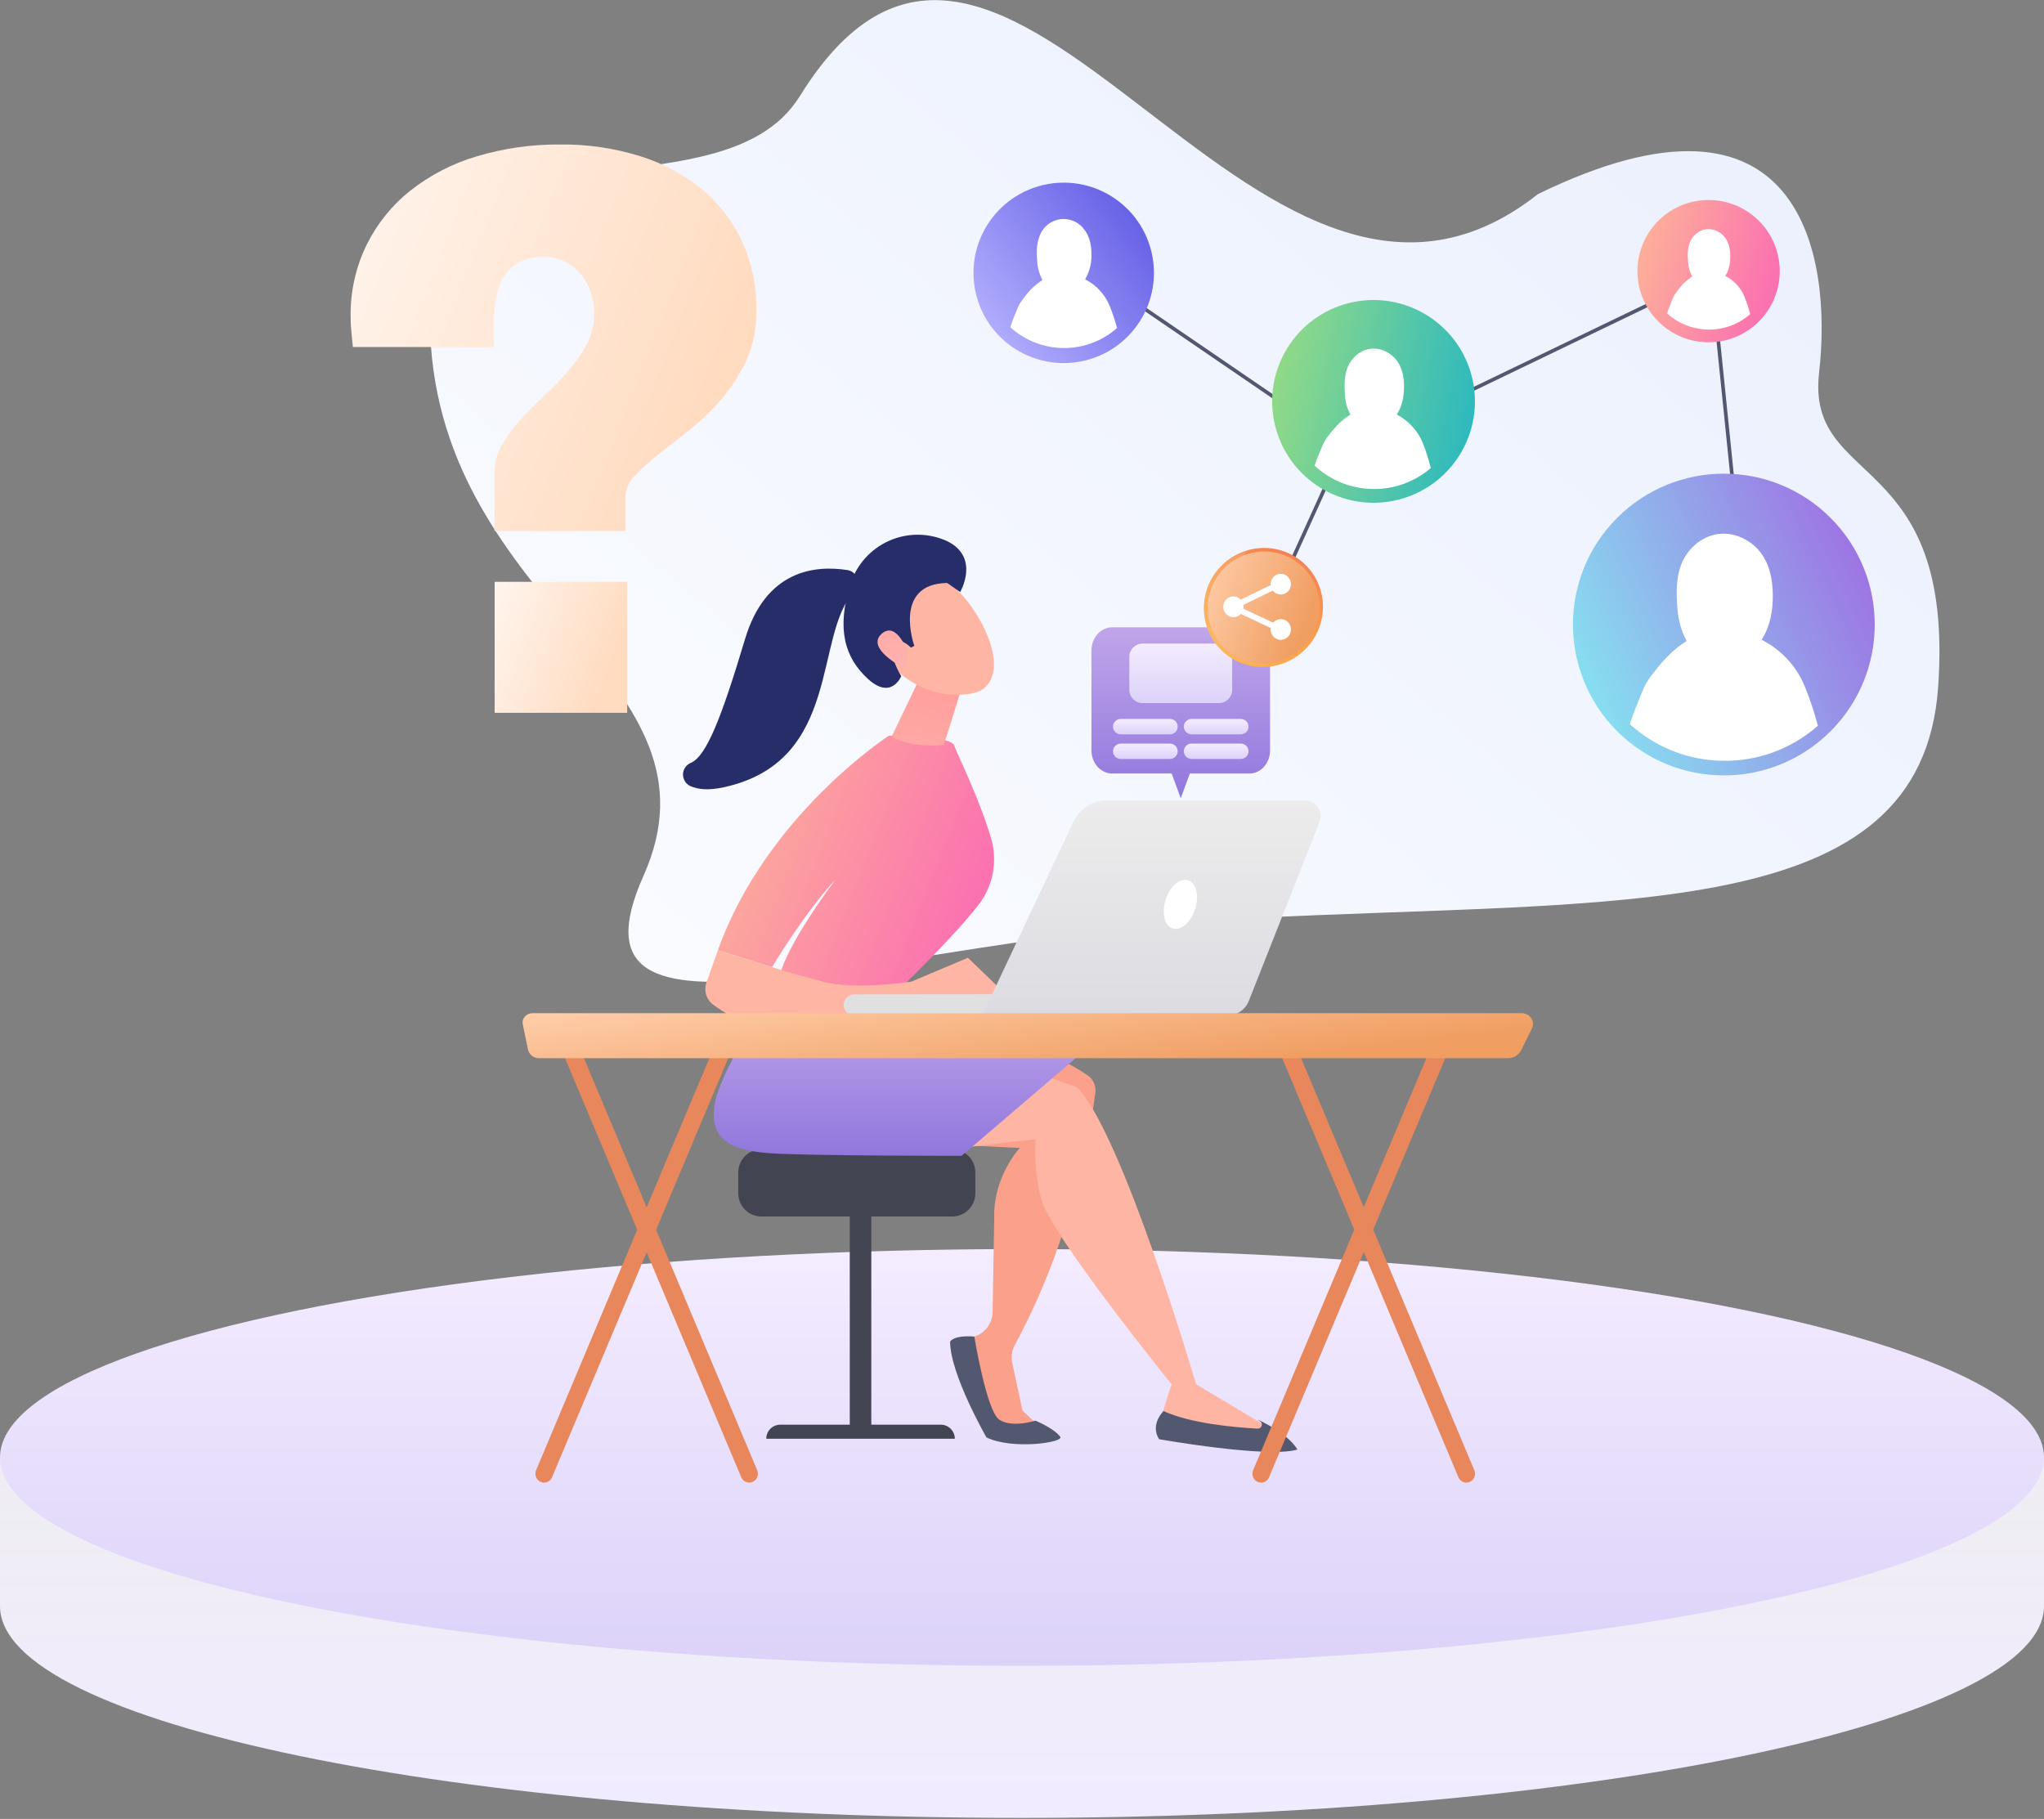
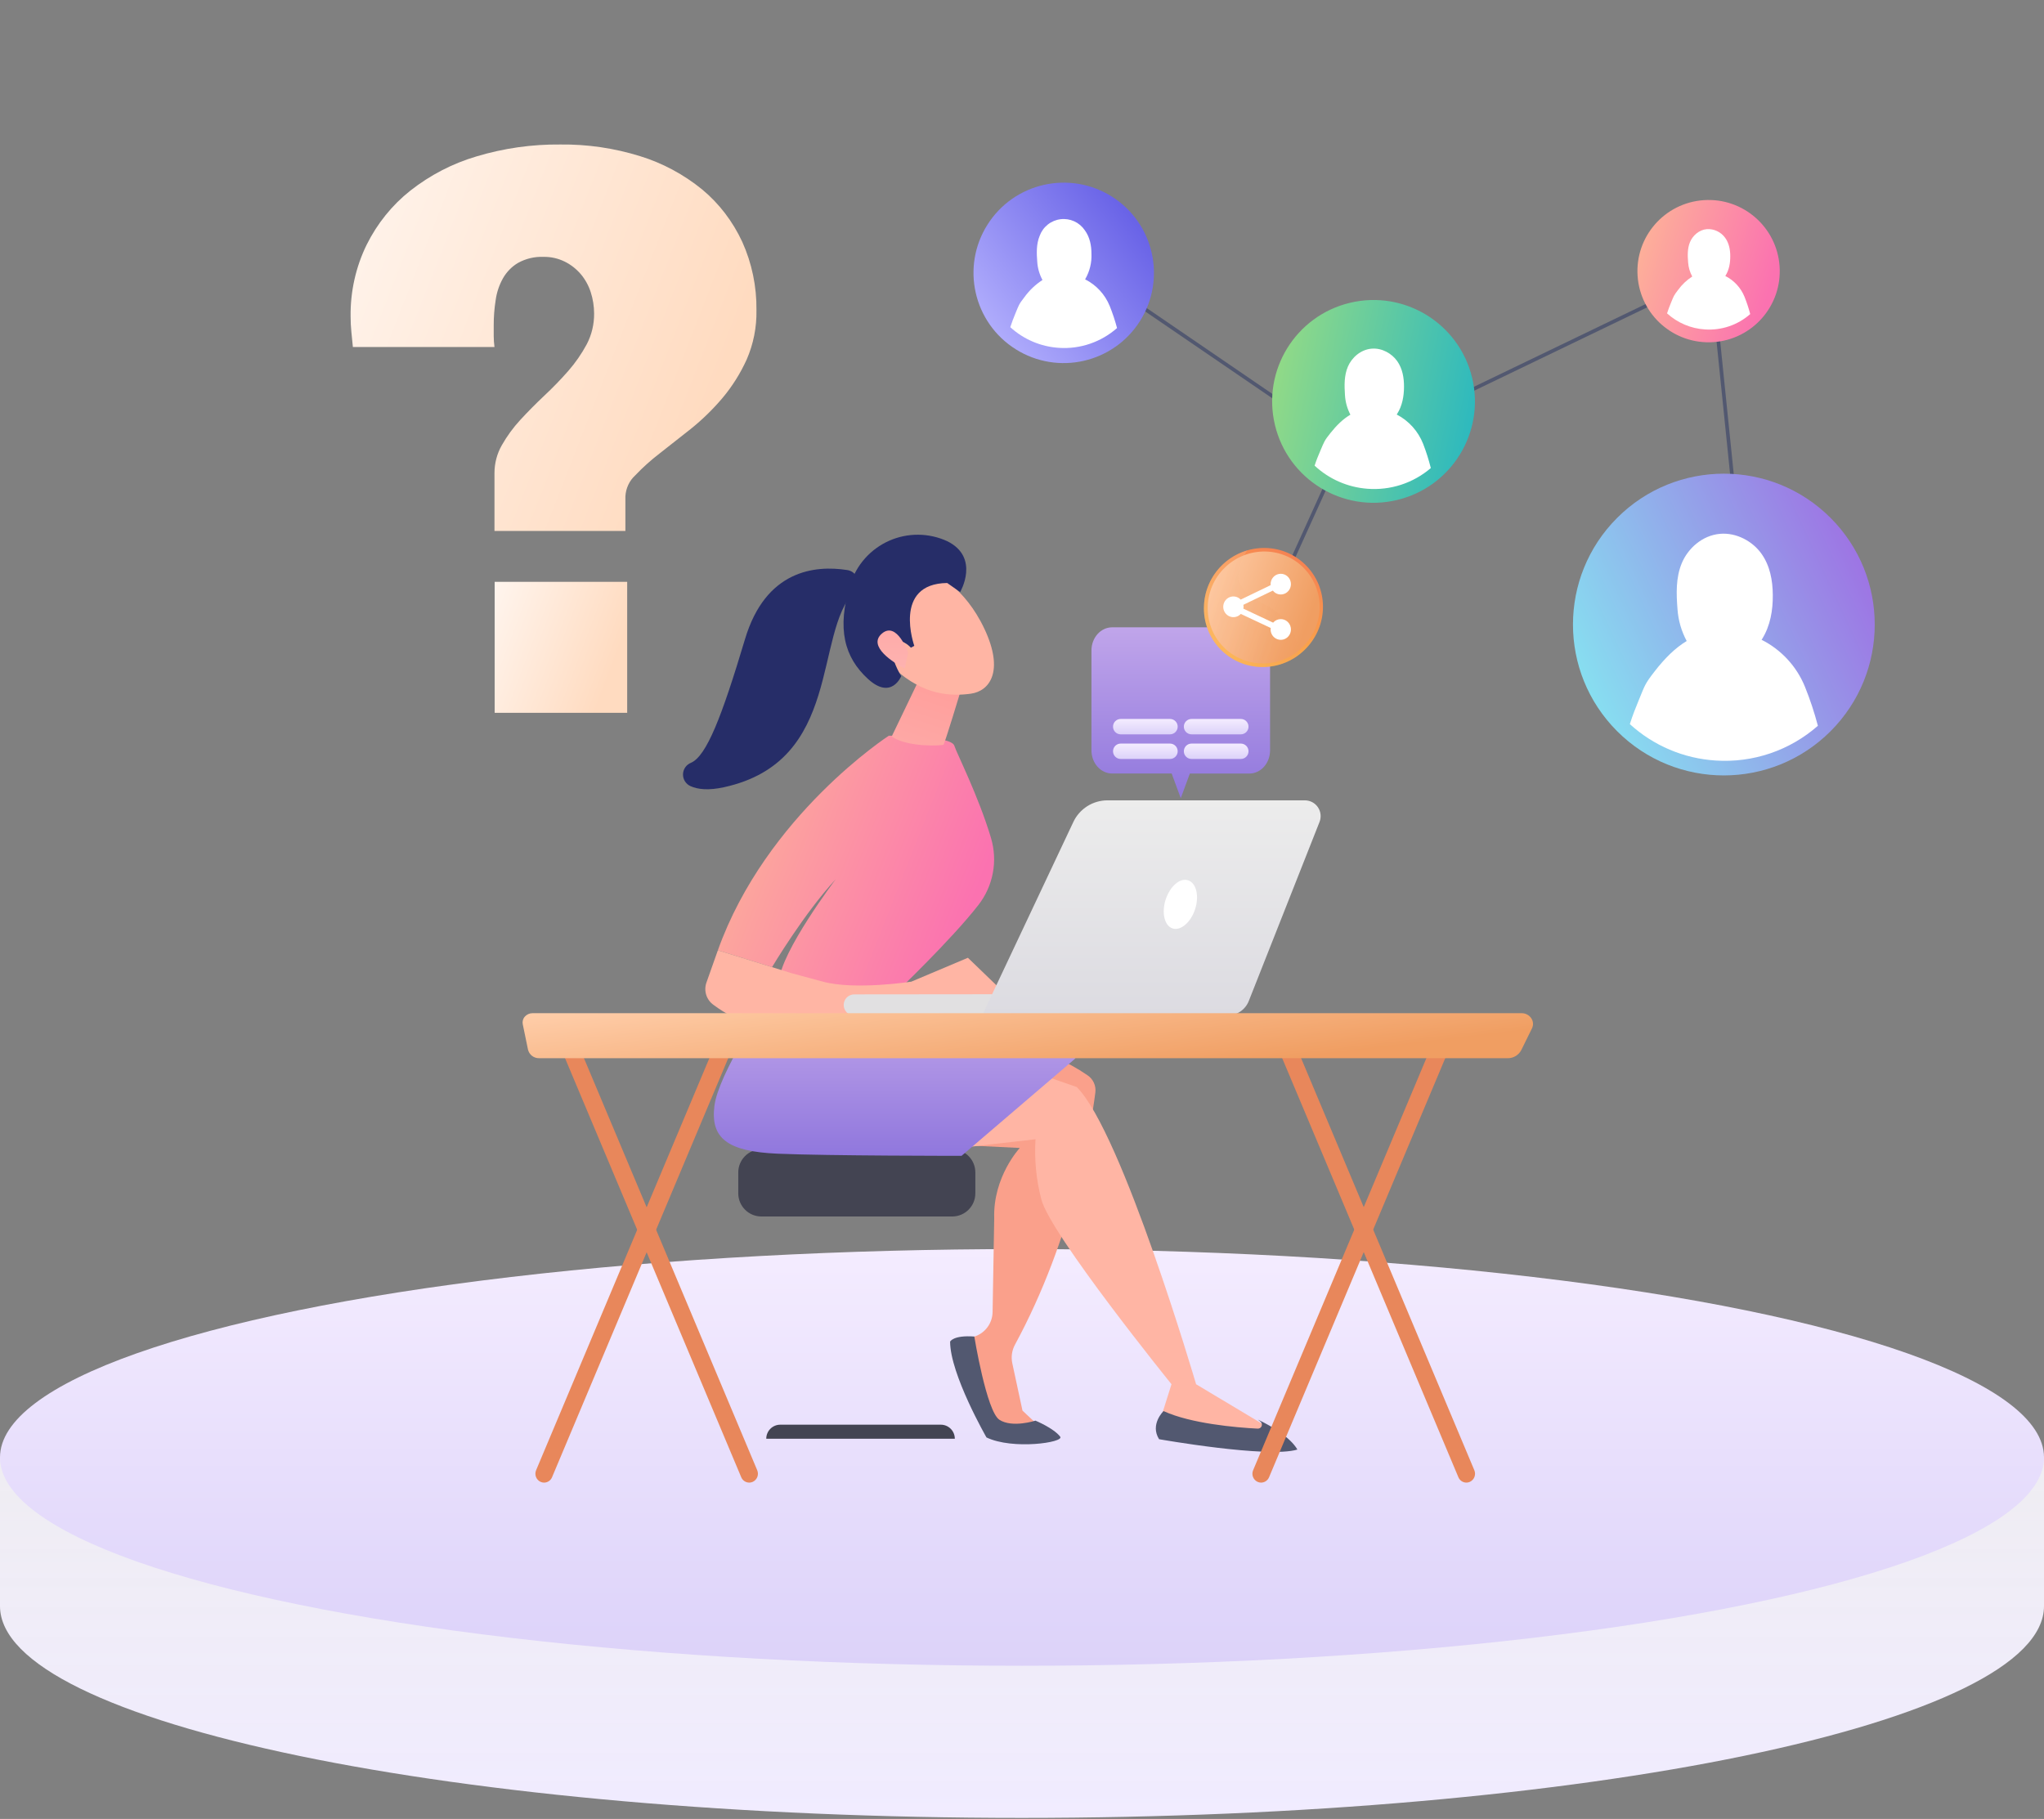
<svg xmlns="http://www.w3.org/2000/svg" width="309" height="275" viewBox="0 0 309 275" fill="none">
  <rect x="0" y="0" width="309" height="275" fill="#808080" stroke="none" />
-   <path d="M120.916 14.531C108.617 34.374 63.64 14.691 65.032 50.308C66.669 92.014 110.646 102.532 97.273 132.428C83.901 162.323 131.71 141.752 188.5 138.844C245.29 135.936 290.5 139.844 293 103.844C295.5 67.844 273 73.844 275 56.344C277 38.844 272.5 9.844 232.5 29.344C189.346 63.428 152.055 -35.721 120.916 14.531Z" fill="url(#paint0_linear_2607_6798)" />
  <path d="M282.514 218.844L0 220.226V242.823C0 260.513 69.139 274.844 154.447 274.844C239.754 274.844 309 260.468 309 242.823V220.226L282.514 218.844Z" fill="url(#paint1_linear_2607_6798)" />
  <ellipse cx="154.5" cy="220.344" rx="154.5" ry="31.5" fill="url(#paint2_linear_2607_6798)" />
  <path d="M84.689 21.847C88.777 21.797 92.85 22.391 96.772 23.612C100.165 24.657 103.345 26.363 106.147 28.643C108.706 30.766 110.778 33.474 112.21 36.564C113.667 39.789 114.401 43.327 114.356 46.901C114.403 49.466 113.901 52.008 112.887 54.337C111.926 56.459 110.688 58.428 109.21 60.185C107.765 61.889 106.171 63.444 104.449 64.829C102.748 66.183 101.165 67.429 99.7 68.569C98.394 69.569 97.164 70.675 96.022 71.879C95.586 72.276 95.23 72.762 94.976 73.308C94.722 73.854 94.575 74.449 94.543 75.057V80.275H74.752V71.515C74.754 70.037 75.136 68.588 75.856 67.323C76.646 65.932 77.586 64.644 78.658 63.483C79.797 62.248 81.005 61.027 82.283 59.821C83.549 58.639 84.759 57.391 85.908 56.081C86.987 54.85 87.927 53.492 88.71 52.032C89.447 50.617 89.827 49.025 89.814 47.409C89.813 46.309 89.641 45.217 89.304 44.176C88.98 43.172 88.47 42.245 87.804 41.452C87.127 40.66 86.309 40.019 85.397 39.565C84.388 39.064 83.283 38.815 82.168 38.837C80.835 38.779 79.51 39.091 78.325 39.741C77.38 40.294 76.59 41.101 76.033 42.08C75.462 43.096 75.087 44.221 74.929 45.39C74.732 46.637 74.634 47.899 74.637 49.163V50.807C74.64 51.361 74.678 51.914 74.752 52.462H53.346C53.262 51.668 53.189 50.895 53.116 50.156C53.04 49.386 53.002 48.613 53.002 47.839C52.956 44.071 53.79 40.35 55.429 37.005C57.025 33.795 59.278 31.002 62.023 28.83C65.033 26.464 68.43 24.706 72.043 23.645C76.156 22.41 80.415 21.804 84.689 21.847Z" fill="url(#paint3_linear_2607_6798)" />
  <path d="M94.814 87.965H74.783V107.768H94.814V87.965Z" fill="url(#paint4_linear_2607_6798)" />
-   <path d="M131.718 181.64H128.463V216.836H131.718V181.64Z" fill="#434452" />
  <path d="M115.84 217.516H144.343C144.343 217.238 144.289 216.962 144.183 216.705C144.077 216.447 143.921 216.213 143.725 216.016C143.528 215.819 143.295 215.663 143.038 215.556C142.781 215.449 142.505 215.395 142.227 215.395H117.956C117.678 215.395 117.402 215.449 117.145 215.556C116.888 215.663 116.654 215.819 116.458 216.016C116.261 216.213 116.105 216.447 115.999 216.705C115.893 216.962 115.839 217.238 115.84 217.516Z" fill="#434452" />
  <path d="M143.946 173.755H115.108C113.175 173.755 111.607 175.323 111.607 177.256V180.417C111.607 182.351 113.175 183.918 115.108 183.918H143.946C145.879 183.918 147.446 182.351 147.446 180.417V177.256C147.446 175.323 145.879 173.755 143.946 173.755Z" fill="#434452" />
  <path d="M154.119 158.174C157.799 158.941 161.291 160.431 164.391 162.558C164.815 162.838 165.152 163.232 165.363 163.693C165.575 164.155 165.653 164.667 165.588 165.171C164.935 170.328 162.26 187.022 153.429 203.314C152.968 204.176 152.829 205.175 153.037 206.13L154.573 213.268L157.416 215.933H150.09L145.21 202.734L147.3 202.076C148.088 201.824 148.778 201.332 149.272 200.669C149.766 200.005 150.039 199.203 150.054 198.376L150.299 184.221C150.09 177.91 154.166 173.557 154.166 173.557L142.467 172.988L154.119 158.174Z" fill="#FAA08B" />
  <path d="M160.275 217.207C160.944 218.08 153.095 219.235 149.13 217.322C149.13 217.322 143.633 207.76 143.633 202.838C143.633 202.838 144.072 201.835 147.29 202.065C147.29 202.065 149.135 213.383 151.084 214.652C153.033 215.922 156.534 214.783 156.534 214.783C156.534 214.783 159.292 215.922 160.275 217.207Z" fill="#525870" />
  <path d="M143.945 173.75C144.008 173.64 156.543 172.245 156.543 172.245C156.353 175.291 156.648 178.347 157.416 181.3C158.696 186.525 177.099 209.276 177.099 209.276L175.171 215.394C180.815 217.44 186.932 217.803 192.779 216.439L180.819 209.281C180.819 209.281 169.627 171.137 162.771 164.345L150.231 159.998L143.945 173.75Z" fill="#FFB5A4" />
-   <path d="M115.839 151.564C115.839 151.564 108.618 162.307 108.001 167.203C107.385 172.099 109.982 174.095 117.558 174.424C125.134 174.754 145.361 174.748 145.361 174.748L162.604 159.993C162.604 159.993 150.027 155.504 146.751 154.245C143.475 152.986 115.839 151.564 115.839 151.564Z" fill="url(#paint5_linear_2607_6798)" />
+   <path d="M115.839 151.564C115.839 151.564 108.618 162.307 108.001 167.203C107.385 172.099 109.982 174.095 117.558 174.424C125.134 174.754 145.361 174.748 145.361 174.748L162.604 159.993C162.604 159.993 150.027 155.504 146.751 154.245Z" fill="url(#paint5_linear_2607_6798)" />
  <path d="M175.897 213.335C175.897 213.335 173.807 215.347 175.223 217.589C175.223 217.589 191.682 220.504 196.123 219.156C196.123 219.156 195.193 217.035 190.161 214.626L190.532 214.913C190.634 214.992 190.708 215.1 190.743 215.223C190.779 215.346 190.774 215.478 190.73 215.598C190.685 215.718 190.604 215.821 190.497 215.891C190.39 215.962 190.263 215.996 190.135 215.99C186.848 215.828 179.988 215.222 175.897 213.335Z" fill="#525870" />
  <path d="M135.365 150.143C135.365 150.143 143.777 142.133 147.905 136.83C149.005 135.419 149.753 133.766 150.086 132.009C150.42 130.251 150.33 128.44 149.823 126.724C147.931 120.36 144.571 113.766 144.268 112.737C143.798 111.169 134.367 111.232 134.367 111.232C134.367 111.232 115.812 123.25 108.523 143.669L116.711 146.219C116.711 146.219 121.555 138.089 126.341 132.926C126.341 132.926 118.059 143.868 117.767 148.346L135.365 150.143Z" fill="url(#paint6_linear_2607_6798)" />
  <path d="M145.388 103.927C145.289 104.251 142.828 112.413 142.635 112.58C142.441 112.747 137.237 113.03 134.797 111.358L138.977 102.658L145.388 103.927Z" fill="url(#paint7_linear_2607_6798)" />
  <path d="M141.364 86.789C141.364 86.789 145.805 88.665 148.825 95.086C151.846 101.508 149.594 104.491 146.762 104.878C143.93 105.265 139.687 105.223 135.204 101.074C130.72 96.925 135.59 84.568 141.364 86.789Z" fill="#FFB5A4" />
  <path d="M138.219 97.646C138.219 97.646 134.869 88.241 143.193 88.142L145.152 89.511C145.152 89.511 148.209 84.286 143.193 81.819C141.818 81.187 140.324 80.854 138.81 80.843C137.296 80.832 135.797 81.144 134.413 81.757C133.029 82.371 131.792 83.272 130.783 84.401C129.774 85.529 129.017 86.86 128.563 88.304C126.431 95.06 127.68 99.423 131.227 102.657C134.775 105.892 136.244 102.223 136.244 102.223C136.244 102.223 134.31 99.198 135.094 97.578C135.878 95.959 137.707 97.918 137.707 97.918L138.219 97.646Z" fill="#262D68" />
  <path d="M137.283 98.691C137.283 98.691 135.59 93.853 133.328 95.781C131.065 97.709 135.167 100.248 136.771 101.074L137.283 98.691Z" fill="url(#paint8_linear_2607_6798)" />
  <path d="M152.498 150.759L146.322 144.803L137.774 148.413C137.774 148.413 129.267 149.73 124.397 148.413L119.528 147.097L108.523 143.669L106.794 148.554C106.581 149.158 106.571 149.814 106.766 150.423C106.96 151.032 107.348 151.561 107.87 151.93C108.746 152.585 109.676 153.166 110.65 153.665C112.097 154.297 146.369 153.226 146.369 153.226L152.498 150.759Z" fill="#FFB5A4" />
  <path d="M129.215 89.359C129.45 89.103 129.61 88.788 129.679 88.448C129.747 88.107 129.722 87.754 129.604 87.427C129.487 87.1 129.283 86.812 129.013 86.592C128.744 86.373 128.42 86.231 128.076 86.183C123.196 85.425 115.75 86.183 112.625 96.633C109.104 108.405 106.81 114.294 104.459 115.323C104.111 115.462 103.812 115.699 103.598 116.005C103.384 116.311 103.264 116.673 103.253 117.047C103.242 117.421 103.34 117.789 103.536 118.108C103.731 118.426 104.016 118.681 104.354 118.84C105.493 119.362 107.123 119.529 109.454 119.017C127.444 115.077 122.919 95.776 129.215 89.359Z" fill="#262D68" />
  <path d="M129.116 153.545H129.189L165.028 153.508C165.453 153.508 165.861 153.339 166.162 153.038C166.463 152.737 166.632 152.329 166.632 151.904C166.632 151.478 166.463 151.07 166.162 150.77C165.861 150.469 165.453 150.3 165.028 150.3L129.189 150.336C128.978 150.331 128.768 150.368 128.572 150.443C128.375 150.519 128.196 150.633 128.043 150.778C127.89 150.924 127.768 151.098 127.683 151.29C127.597 151.483 127.551 151.691 127.545 151.901C127.54 152.112 127.577 152.322 127.653 152.518C127.728 152.715 127.842 152.894 127.988 153.047C128.133 153.2 128.307 153.322 128.499 153.408C128.692 153.493 128.9 153.539 129.11 153.545H129.116Z" fill="#E1E0E1" />
  <path d="M197.257 121.002H167.411C166.332 121.003 165.275 121.311 164.364 121.889C163.453 122.467 162.725 123.292 162.264 124.268L148.465 153.529H185.563C186.257 153.529 186.934 153.32 187.508 152.931C188.082 152.542 188.525 151.989 188.782 151.345L199.478 124.268C199.622 123.906 199.675 123.514 199.633 123.126C199.591 122.739 199.454 122.368 199.235 122.045C199.016 121.723 198.721 121.459 198.376 121.277C198.031 121.096 197.647 121.001 197.257 121.002Z" fill="url(#paint9_linear_2607_6798)" />
  <path d="M176.216 136.004C175.568 138.015 176.044 139.97 177.261 140.367C178.478 140.764 180.025 139.458 180.673 137.446C181.321 135.434 180.84 133.485 179.602 133.088C178.363 132.691 176.88 133.997 176.216 136.004Z" fill="white" />
  <path d="M221.674 224.151C221.854 224.154 222.032 224.117 222.196 224.042C222.517 223.895 222.769 223.629 222.896 223.3C223.024 222.971 223.019 222.606 222.881 222.281L195.36 156.81C195.294 156.649 195.196 156.504 195.073 156.381C194.95 156.258 194.804 156.161 194.643 156.096C194.482 156.03 194.31 155.997 194.136 155.999C193.962 156 193.79 156.036 193.63 156.105C193.309 156.252 193.058 156.519 192.93 156.849C192.802 157.179 192.808 157.545 192.946 157.871L220.472 223.341C220.571 223.579 220.738 223.783 220.951 223.927C221.165 224.071 221.416 224.149 221.674 224.151Z" fill="#E8875B" />
  <path d="M190.642 224.152C190.9 224.151 191.153 224.073 191.368 223.929C191.582 223.785 191.75 223.581 191.849 223.342L219.374 157.871C219.513 157.546 219.519 157.179 219.391 156.849C219.263 156.519 219.012 156.253 218.69 156.105C218.531 156.036 218.359 155.999 218.186 155.998C218.012 155.996 217.84 156.029 217.679 156.094C217.518 156.16 217.373 156.257 217.25 156.38C217.128 156.503 217.031 156.65 216.966 156.811L189.44 222.281C189.302 222.606 189.296 222.972 189.424 223.301C189.552 223.63 189.803 223.896 190.124 224.042C190.287 224.116 190.463 224.154 190.642 224.152Z" fill="#E8875B" />
  <path d="M113.259 224.152C113.439 224.154 113.617 224.117 113.781 224.042C114.104 223.898 114.358 223.632 114.487 223.303C114.616 222.973 114.61 222.606 114.471 222.281L86.945 156.81C86.879 156.65 86.782 156.504 86.66 156.382C86.537 156.259 86.391 156.162 86.231 156.096C86.07 156.031 85.898 155.998 85.725 155.999C85.552 156.001 85.38 156.037 85.221 156.105C84.898 156.251 84.646 156.518 84.517 156.848C84.388 157.178 84.393 157.545 84.531 157.871L112.057 223.342C112.156 223.579 112.323 223.783 112.536 223.927C112.75 224.071 113.001 224.149 113.259 224.152Z" fill="#E8875B" />
  <path d="M82.252 224.152C82.51 224.151 82.762 224.074 82.976 223.929C83.19 223.785 83.357 223.581 83.454 223.342L110.98 157.871C111.118 157.546 111.124 157.179 110.996 156.849C110.868 156.519 110.617 156.252 110.295 156.105C110.136 156.037 109.965 156.001 109.791 155.999C109.618 155.998 109.446 156.031 109.285 156.096C109.125 156.162 108.979 156.259 108.857 156.382C108.734 156.504 108.637 156.65 108.571 156.81L81.045 222.281C80.907 222.606 80.902 222.972 81.029 223.301C81.157 223.63 81.409 223.896 81.73 224.042C81.894 224.116 82.072 224.153 82.252 224.152Z" fill="#E8875B" />
  <path d="M79.028 154.856C78.986 154.654 78.991 154.444 79.045 154.244C79.098 154.045 79.198 153.86 79.337 153.707C79.479 153.544 79.654 153.413 79.85 153.323C80.046 153.233 80.26 153.185 80.476 153.184H230.034C230.315 153.181 230.593 153.247 230.844 153.375C231.094 153.503 231.309 153.691 231.471 153.921C231.629 154.143 231.724 154.403 231.747 154.674C231.77 154.945 231.72 155.217 231.602 155.462L229.982 158.754C229.787 159.131 229.49 159.447 229.125 159.664C228.761 159.882 228.343 159.994 227.918 159.987H81.505C81.117 159.996 80.737 159.871 80.43 159.634C80.122 159.396 79.906 159.059 79.817 158.681L79.028 154.856Z" fill="url(#paint10_linear_2607_6798)" />
  <path d="M188.875 94.843H168.125C167.296 94.843 166.501 95.212 165.915 95.868C165.329 96.524 165 97.413 165 98.341V113.447C165 114.375 165.329 115.264 165.915 115.92C166.501 116.576 167.296 116.945 168.125 116.945H177.125L178.5 120.676L179.875 116.951H188.875C189.704 116.951 190.498 116.582 191.084 115.926C191.67 115.27 192 114.381 192 113.453V98.341C192 97.413 191.67 96.524 191.084 95.868C190.498 95.212 189.704 94.843 188.875 94.843Z" fill="url(#paint11_linear_2607_6798)" />
  <path d="M176.872 108.696H169.424C168.781 108.696 168.26 109.217 168.26 109.86C168.26 110.503 168.781 111.024 169.424 111.024H176.872C177.515 111.024 178.036 110.503 178.036 109.86C178.036 109.217 177.515 108.696 176.872 108.696Z" fill="url(#paint12_linear_2607_6798)" />
  <path d="M176.872 112.42H169.424C168.781 112.42 168.26 112.941 168.26 113.584C168.26 114.227 168.781 114.748 169.424 114.748H176.872C177.515 114.748 178.036 114.227 178.036 113.584C178.036 112.941 177.515 112.42 176.872 112.42Z" fill="url(#paint13_linear_2607_6798)" />
  <path d="M187.579 108.696H180.131C179.488 108.696 178.967 109.217 178.967 109.86C178.967 110.503 179.488 111.024 180.131 111.024H187.579C188.222 111.024 188.743 110.503 188.743 109.86C188.743 109.217 188.222 108.696 187.579 108.696Z" fill="url(#paint14_linear_2607_6798)" />
  <path d="M187.579 112.42H180.131C179.488 112.42 178.967 112.941 178.967 113.584C178.967 114.227 179.488 114.748 180.131 114.748H187.579C188.222 114.748 188.743 114.227 188.743 113.584C188.743 112.941 188.222 112.42 187.579 112.42Z" fill="url(#paint15_linear_2607_6798)" />
-   <path d="M184.272 97.298H172.727C171.622 97.298 170.727 98.193 170.727 99.298V104.298C170.727 105.402 171.622 106.298 172.727 106.298H184.272C185.377 106.298 186.272 105.402 186.272 104.298V99.298C186.272 98.193 185.377 97.298 184.272 97.298Z" fill="url(#paint16_linear_2607_6798)" />
  <path d="M201.771 69.843L189 97.98L189.501 98.207L202.272 70.07L201.771 69.843Z" fill="#525870" />
  <path d="M167 42.901L197.764 63.92L198.074 63.466L167.31 42.447L167 42.901Z" fill="#525870" />
  <path d="M216.378 61.581L216.617 62.076L253.778 44.17L253.539 43.675L216.378 61.581Z" fill="#525870" />
  <path d="M258.801 44.819L262.984 85.743L263.531 85.687L259.348 44.763L258.801 44.819Z" fill="#525870" />
  <path d="M211.192 75.597C219.427 73.638 224.514 65.374 222.555 57.139C220.595 48.904 212.331 43.817 204.096 45.776C195.861 47.736 190.774 56 192.734 64.235C194.693 72.47 202.957 77.557 211.192 75.597Z" fill="url(#paint17_linear_2607_6798)" />
  <path d="M259.021 51.726C264.949 51.325 269.429 46.195 269.028 40.267C268.627 34.34 263.496 29.859 257.569 30.26C251.641 30.661 247.161 35.792 247.562 41.719C247.963 47.647 253.093 52.127 259.021 51.726Z" fill="url(#paint18_linear_2607_6798)" />
  <path d="M257.756 49.808C258.991 49.89 260.231 49.726 261.403 49.328C262.575 48.929 263.657 48.302 264.587 47.484C264.355 46.596 264.066 45.723 263.724 44.871C263.17 43.505 262.137 42.386 260.818 41.725L260.852 41.678C261.408 40.783 261.578 39.742 261.57 38.727C261.57 37.76 261.387 36.766 260.8 35.953C260.486 35.518 260.068 35.171 259.584 34.941C259.1 34.712 258.566 34.609 258.032 34.641C256.845 34.747 255.89 35.625 255.483 36.604C255.077 37.584 255.118 38.658 255.201 39.684C255.253 40.428 255.465 41.152 255.824 41.806C254.99 42.343 254.264 43.031 253.682 43.834C253.008 44.705 253.035 44.747 252.609 45.774C252.402 46.28 252.194 46.812 252.014 47.376C253.595 48.817 255.62 49.675 257.756 49.808Z" fill="white" />
  <path d="M206.717 73.894C208.442 74.029 210.177 73.822 211.822 73.284C213.467 72.747 214.989 71.891 216.303 70.764C215.992 69.522 215.605 68.3 215.143 67.107C214.391 65.192 212.971 63.615 211.146 62.667C211.161 62.644 211.18 62.626 211.193 62.603C211.989 61.368 212.244 59.906 212.249 58.487C212.256 57.138 212.031 55.743 211.221 54.595C210.412 53.448 208.922 52.59 207.375 52.712C205.713 52.84 204.361 54.05 203.775 55.412C203.189 56.774 203.229 58.265 203.322 59.712C203.38 60.753 203.661 61.769 204.144 62.693C203.044 63.339 202.065 64.293 201.126 65.473C200.188 66.652 200.206 66.737 199.592 68.168C199.29 68.87 198.991 69.598 198.734 70.398C200.919 72.438 203.735 73.671 206.717 73.894Z" fill="white" />
  <path d="M172.351 48.518C176.362 42.143 174.446 33.723 168.071 29.711C161.696 25.699 153.275 27.615 149.264 33.991C145.252 40.366 147.168 48.786 153.543 52.798C159.919 56.809 168.339 54.893 172.351 48.518Z" fill="url(#paint19_linear_2607_6798)" />
  <path d="M160.099 52.592C161.686 52.694 163.277 52.483 164.782 51.968C166.286 51.454 167.675 50.648 168.867 49.596C168.568 48.465 168.198 47.353 167.762 46.267C167.05 44.514 165.725 43.079 164.034 42.229L164.077 42.169C164.737 41.019 165.057 39.706 164.999 38.381C164.999 37.142 164.766 35.864 164 34.819C163.603 34.228 163.05 33.758 162.403 33.462C161.755 33.166 161.038 33.055 160.331 33.141C159.624 33.227 158.955 33.507 158.398 33.95C157.84 34.393 157.416 34.982 157.173 35.651C156.65 36.909 156.703 38.278 156.806 39.606C156.87 40.561 157.14 41.491 157.595 42.332C156.536 43.019 155.612 43.896 154.872 44.919C154.003 46.037 154.04 46.091 153.494 47.409C153.225 48.075 152.958 48.74 152.729 49.466C154.758 51.317 157.358 52.42 160.099 52.592Z" fill="white" />
  <path d="M276.731 110.553C285.638 101.645 285.638 87.203 276.731 78.295C267.823 69.387 253.38 69.387 244.473 78.295C235.565 87.203 235.565 101.645 244.473 110.553C253.38 119.461 267.823 119.461 276.731 110.553Z" fill="url(#paint20_linear_2607_6798)" />
  <path d="M259.373 114.983C262.166 115.167 264.968 114.797 267.619 113.895C270.269 112.994 272.716 111.578 274.818 109.729C274.292 107.727 273.64 105.761 272.867 103.842C271.615 100.753 269.283 98.225 266.306 96.728C266.328 96.693 266.355 96.66 266.378 96.624C267.638 94.599 268.022 92.244 268.001 89.951C267.984 87.766 267.586 85.518 266.26 83.678C264.934 81.837 262.51 80.484 260.001 80.71C257.318 80.951 255.158 82.937 254.241 85.149C253.324 87.361 253.411 89.774 253.595 92.111C253.712 93.792 254.186 95.43 254.986 96.913C253.22 97.977 251.666 99.54 250.165 101.468C248.638 103.439 248.7 103.53 247.739 105.855C247.266 106.996 246.797 108.179 246.391 109.478C249.965 112.738 254.545 114.68 259.373 114.983Z" fill="white" />
  <path d="M200 91.733C200 96.535 196.181 100.607 191.308 100.834C186.248 101.069 182 97.098 182 91.954C182 86.811 186.248 82.735 191.308 82.846C196.181 82.953 200 86.931 200 91.733Z" fill="url(#paint21_linear_2607_6798)" />
  <path d="M199.497 91.739C199.497 96.264 195.894 100.093 191.307 100.297C186.554 100.509 182.572 96.774 182.572 91.947C182.572 87.121 186.554 83.287 191.307 83.382C195.894 83.474 199.497 87.214 199.497 91.739Z" fill="url(#paint22_linear_2607_6798)" />
  <g style="mix-blend-mode:multiply" opacity="0.3">
    <path d="M187.386 87.943C187.087 86.949 187.101 85.44 188.56 83.21C184.796 84.314 182 87.793 182 91.954C182 97.098 186.248 101.07 191.308 100.834C193.099 100.753 194.827 100.139 196.279 99.068C196.235 97.696 195.942 96.195 195.119 94.809C192.855 91.002 188.325 91.062 187.386 87.943Z" fill="url(#paint23_linear_2607_6798)" />
  </g>
  <path d="M193.619 93.602C193.4 93.601 193.184 93.649 192.985 93.741C192.785 93.833 192.608 93.968 192.464 94.136L187.969 92.024C188.004 91.83 188.003 91.632 187.966 91.439L192.418 89.29C192.644 89.579 192.963 89.777 193.319 89.849C193.675 89.921 194.044 89.862 194.362 89.683C194.679 89.504 194.924 89.217 195.054 88.871C195.183 88.526 195.188 88.145 195.068 87.796C194.948 87.448 194.711 87.153 194.399 86.965C194.086 86.778 193.719 86.709 193.361 86.771C193.003 86.833 192.679 87.022 192.445 87.304C192.211 87.587 192.083 87.944 192.083 88.314C192.083 88.365 192.086 88.416 192.09 88.466L187.562 90.653C187.349 90.428 187.075 90.273 186.775 90.209C186.474 90.144 186.162 90.173 185.878 90.291C185.594 90.409 185.351 90.611 185.181 90.871C185.01 91.131 184.92 91.437 184.922 91.75C184.924 92.062 185.017 92.367 185.191 92.625C185.364 92.883 185.609 93.082 185.894 93.197C186.18 93.312 186.492 93.337 186.792 93.269C187.091 93.201 187.364 93.043 187.574 92.816L192.099 94.942C192.054 95.257 192.105 95.58 192.244 95.866C192.384 96.151 192.606 96.387 192.881 96.54C193.156 96.694 193.47 96.758 193.782 96.724C194.093 96.69 194.387 96.56 194.624 96.351C194.861 96.142 195.03 95.865 195.108 95.555C195.185 95.246 195.168 94.92 195.059 94.621C194.95 94.321 194.753 94.063 194.496 93.881C194.238 93.699 193.933 93.602 193.619 93.602H193.619Z" fill="white" />
  <defs>
    <linearGradient id="paint0_linear_2607_6798" x1="140.429" y1="208.843" x2="303.906" y2="14.379" gradientUnits="userSpaceOnUse">
      <stop stop-color="#FBFCFF" />
      <stop offset="1" stop-color="#E9EFFD" />
    </linearGradient>
    <linearGradient id="paint1_linear_2607_6798" x1="154.5" y1="218.844" x2="154.5" y2="274.844" gradientUnits="userSpaceOnUse">
      <stop stop-color="#FBF9FE" stop-opacity="0.9" />
      <stop offset="1" stop-color="#F0EBFF" />
    </linearGradient>
    <linearGradient id="paint2_linear_2607_6798" x1="154.5" y1="188.844" x2="154.5" y2="251.844" gradientUnits="userSpaceOnUse">
      <stop stop-color="#F4ECFF" />
      <stop offset="1" stop-color="#DCD2F9" />
    </linearGradient>
    <linearGradient id="paint3_linear_2607_6798" x1="53" y1="21.844" x2="113.322" y2="45.469" gradientUnits="userSpaceOnUse">
      <stop stop-color="#FFF5EE" />
      <stop offset="1" stop-color="#FFDBC0" />
    </linearGradient>
    <linearGradient id="paint4_linear_2607_6798" x1="74.783" y1="87.965" x2="94.667" y2="95.466" gradientUnits="userSpaceOnUse">
      <stop stop-color="#FFF5EE" />
      <stop offset="1" stop-color="#FFDBC0" />
    </linearGradient>
    <linearGradient id="paint5_linear_2607_6798" x1="135.259" y1="151.564" x2="135.259" y2="174.748" gradientUnits="userSpaceOnUse">
      <stop stop-color="#C0A5EA" />
      <stop offset="1" stop-color="#9077DD" />
    </linearGradient>
    <linearGradient id="paint6_linear_2607_6798" x1="143.889" y1="144.385" x2="101.969" y2="127.854" gradientUnits="userSpaceOnUse">
      <stop stop-color="#FB72B0" />
      <stop offset="1" stop-color="#FDB896" />
    </linearGradient>
    <linearGradient id="paint7_linear_2607_6798" x1="145.691" y1="90.499" x2="134.891" y2="123.94" gradientUnits="userSpaceOnUse">
      <stop stop-color="#FF928E" />
      <stop offset="1" stop-color="#FEB3B1" />
    </linearGradient>
    <linearGradient id="paint8_linear_2607_6798" x1="134.979" y1="75.205" x2="134.979" y2="101.68" gradientUnits="userSpaceOnUse">
      <stop stop-color="#FF928E" />
      <stop offset="1" stop-color="#FEB3B1" />
    </linearGradient>
    <linearGradient id="paint9_linear_2607_6798" x1="174.056" y1="121.002" x2="174.056" y2="153.529" gradientUnits="userSpaceOnUse">
      <stop stop-color="#ECECEC" />
      <stop offset="1" stop-color="#DCDBE1" />
    </linearGradient>
    <linearGradient id="paint10_linear_2607_6798" x1="79" y1="153.184" x2="81.435" y2="173.577" gradientUnits="userSpaceOnUse">
      <stop stop-color="#FFCEAA" />
      <stop offset="1" stop-color="#F09E62" />
    </linearGradient>
    <linearGradient id="paint11_linear_2607_6798" x1="178.5" y1="94.843" x2="178.5" y2="120.676" gradientUnits="userSpaceOnUse">
      <stop stop-color="#C0A5EA" />
      <stop offset="1" stop-color="#9077DD" />
    </linearGradient>
    <linearGradient id="paint12_linear_2607_6798" x1="173.148" y1="108.696" x2="173.148" y2="111.024" gradientUnits="userSpaceOnUse">
      <stop stop-color="#F4ECFF" />
      <stop offset="1" stop-color="#DCD2F9" />
    </linearGradient>
    <linearGradient id="paint13_linear_2607_6798" x1="173.148" y1="112.42" x2="173.148" y2="114.748" gradientUnits="userSpaceOnUse">
      <stop stop-color="#F4ECFF" />
      <stop offset="1" stop-color="#DCD2F9" />
    </linearGradient>
    <linearGradient id="paint14_linear_2607_6798" x1="183.855" y1="108.696" x2="183.855" y2="111.024" gradientUnits="userSpaceOnUse">
      <stop stop-color="#F4ECFF" />
      <stop offset="1" stop-color="#DCD2F9" />
    </linearGradient>
    <linearGradient id="paint15_linear_2607_6798" x1="183.855" y1="112.42" x2="183.855" y2="114.748" gradientUnits="userSpaceOnUse">
      <stop stop-color="#F4ECFF" />
      <stop offset="1" stop-color="#DCD2F9" />
    </linearGradient>
    <linearGradient id="paint16_linear_2607_6798" x1="178.499" y1="97.298" x2="178.499" y2="106.298" gradientUnits="userSpaceOnUse">
      <stop stop-color="#F4ECFF" />
      <stop offset="1" stop-color="#DCD2F9" />
    </linearGradient>
    <linearGradient id="paint17_linear_2607_6798" x1="189.186" y1="49.324" x2="225.228" y2="56.48" gradientUnits="userSpaceOnUse">
      <stop stop-color="#A1DF7E" />
      <stop offset="1" stop-color="#2AB8C0" />
    </linearGradient>
    <linearGradient id="paint18_linear_2607_6798" x1="266.252" y1="48.046" x2="243.769" y2="41.469" gradientUnits="userSpaceOnUse">
      <stop stop-color="#FB72B0" />
      <stop offset="1" stop-color="#FDB896" />
    </linearGradient>
    <linearGradient id="paint19_linear_2607_6798" x1="142" y1="45.534" x2="166.378" y2="26.641" gradientUnits="userSpaceOnUse">
      <stop stop-color="#B9B6FF" />
      <stop offset="1" stop-color="#6963E7" />
    </linearGradient>
    <linearGradient id="paint20_linear_2607_6798" x1="228.344" y1="94.424" x2="275.109" y2="72.66" gradientUnits="userSpaceOnUse">
      <stop stop-color="#84EDF2" />
      <stop offset="1" stop-color="#9D76E4" />
    </linearGradient>
    <linearGradient id="paint21_linear_2607_6798" x1="184.662" y1="104.177" x2="198.643" y2="77.949" gradientUnits="userSpaceOnUse">
      <stop stop-color="#FFC444" />
      <stop offset="1" stop-color="#F36F56" />
    </linearGradient>
    <linearGradient id="paint22_linear_2607_6798" x1="182.572" y1="83.38" x2="199.42" y2="89.664" gradientUnits="userSpaceOnUse">
      <stop stop-color="#FFCEAA" />
      <stop offset="1" stop-color="#F09E62" />
    </linearGradient>
    <linearGradient id="paint23_linear_2607_6798" x1="182" y1="83.21" x2="196.837" y2="87.69" gradientUnits="userSpaceOnUse">
      <stop stop-color="#FFCEAA" />
      <stop offset="1" stop-color="#F09E62" />
    </linearGradient>
  </defs>
</svg>